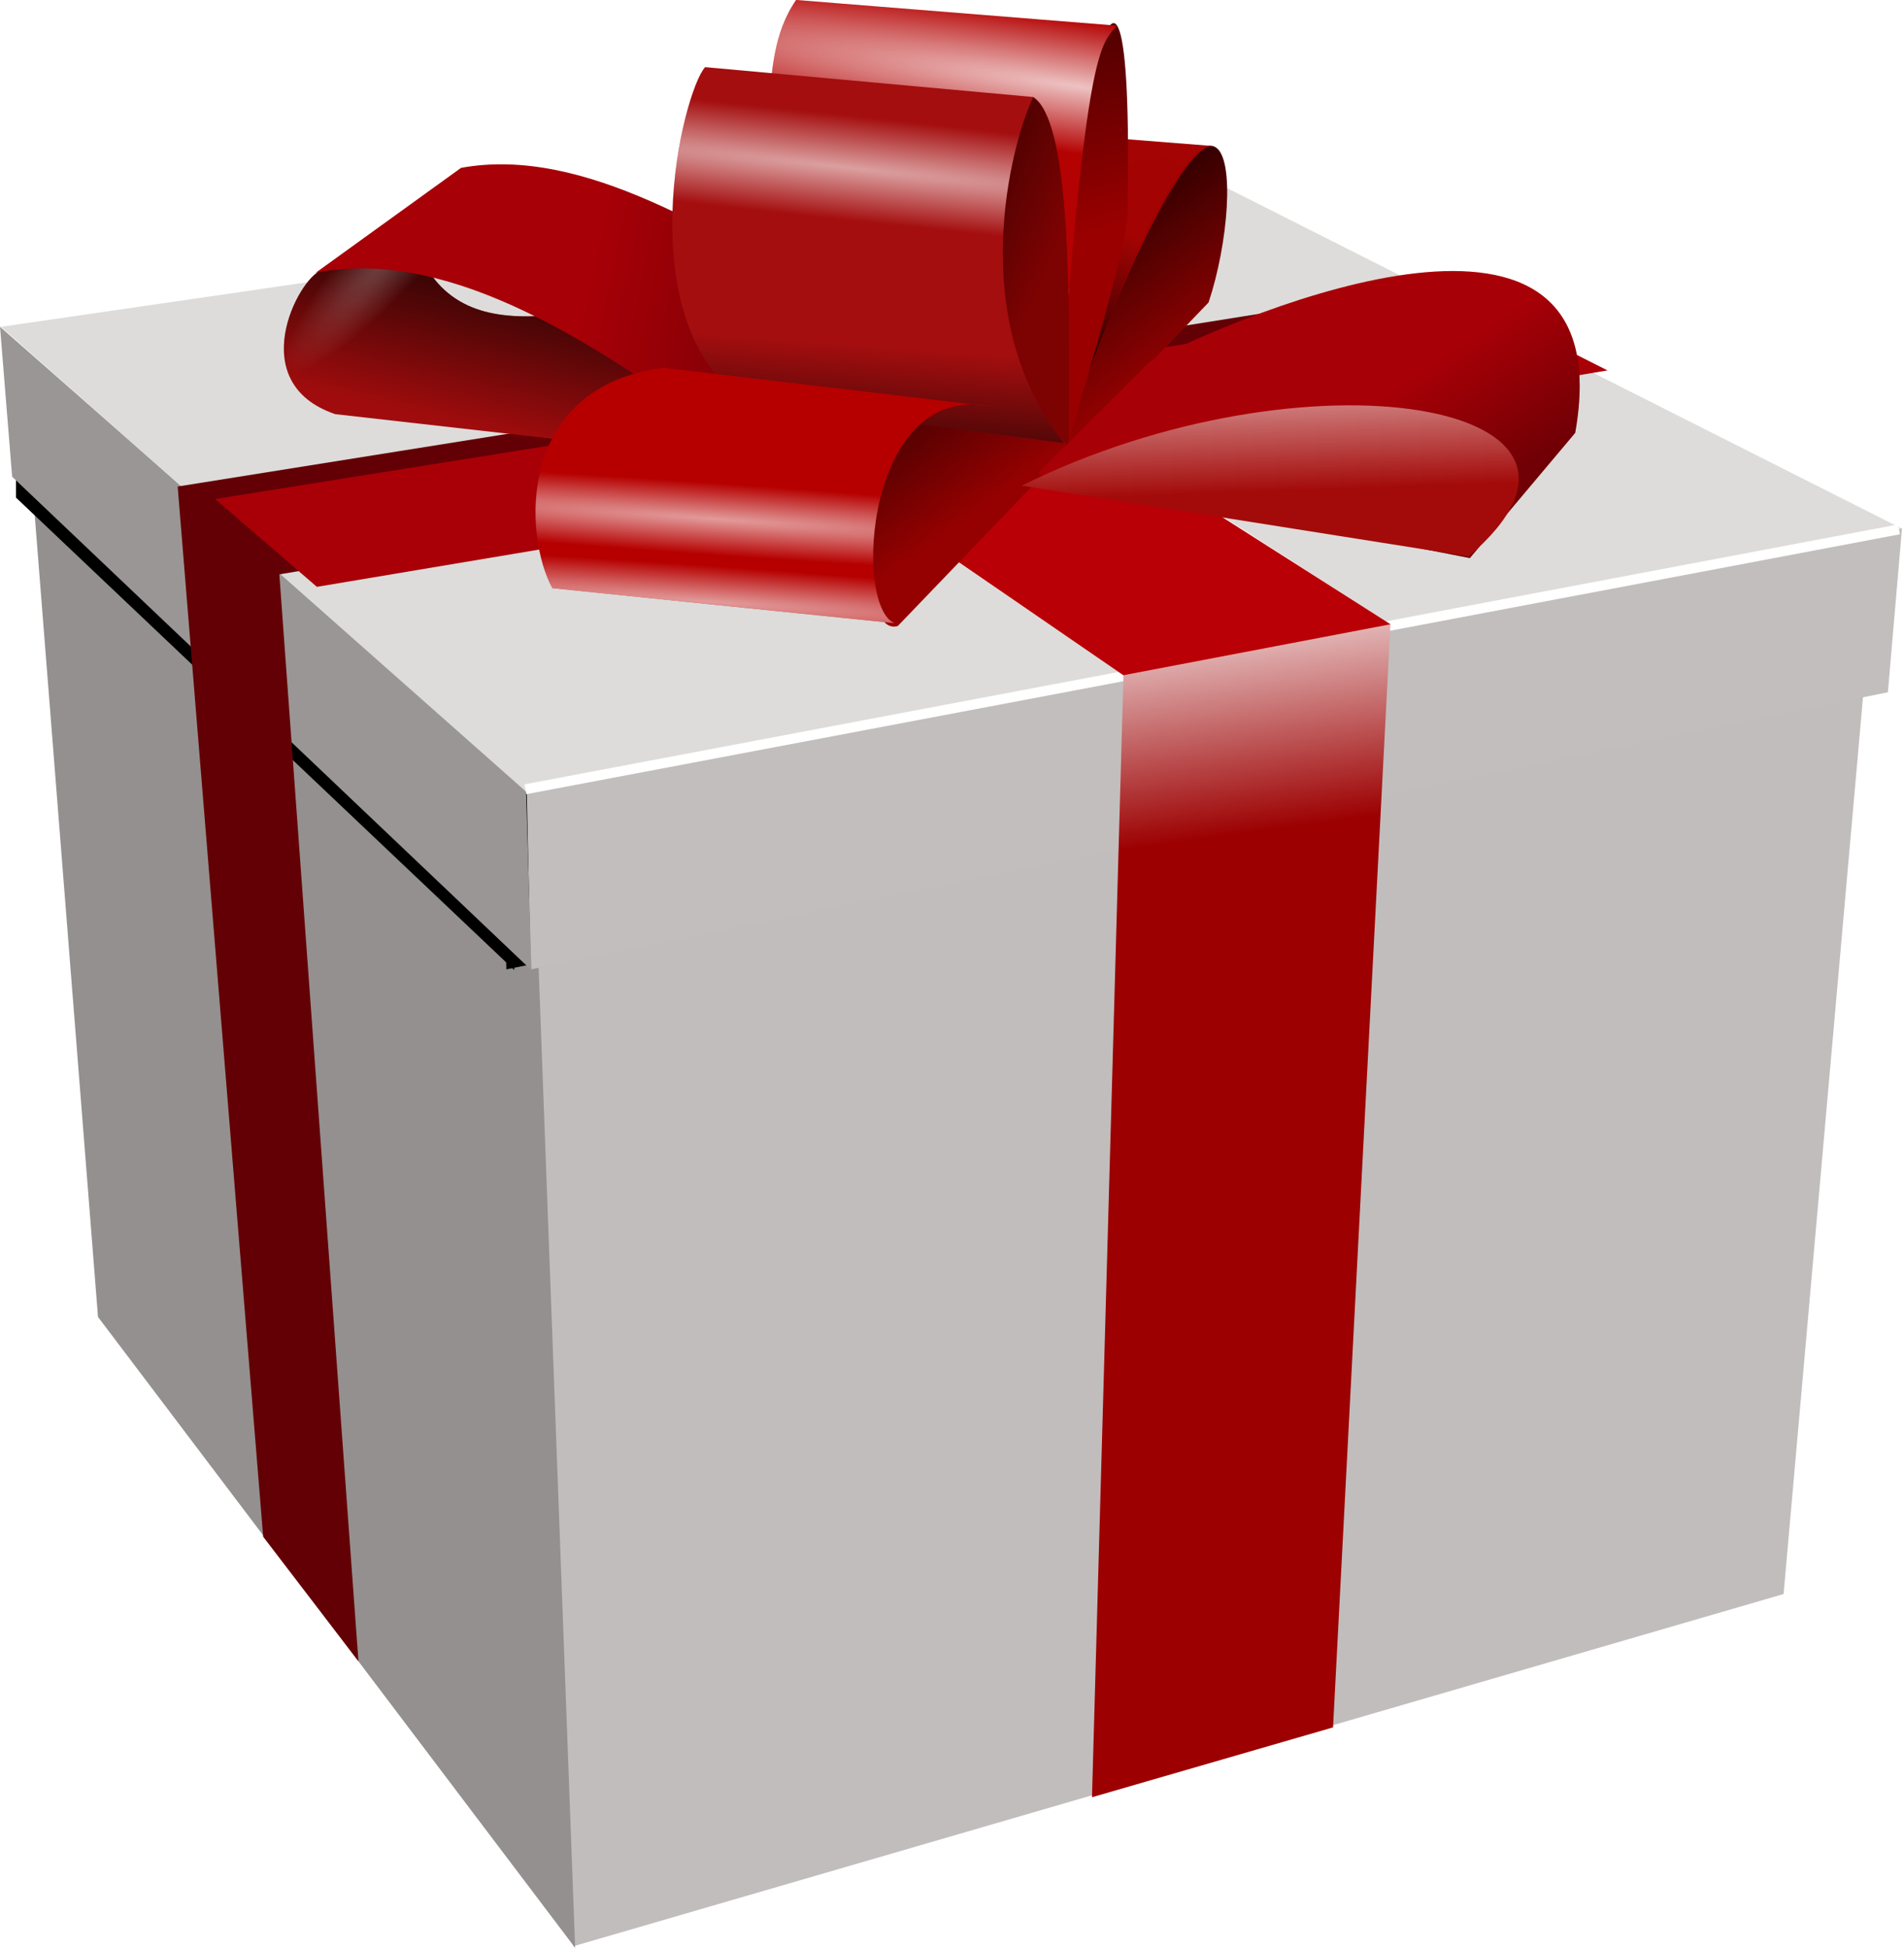
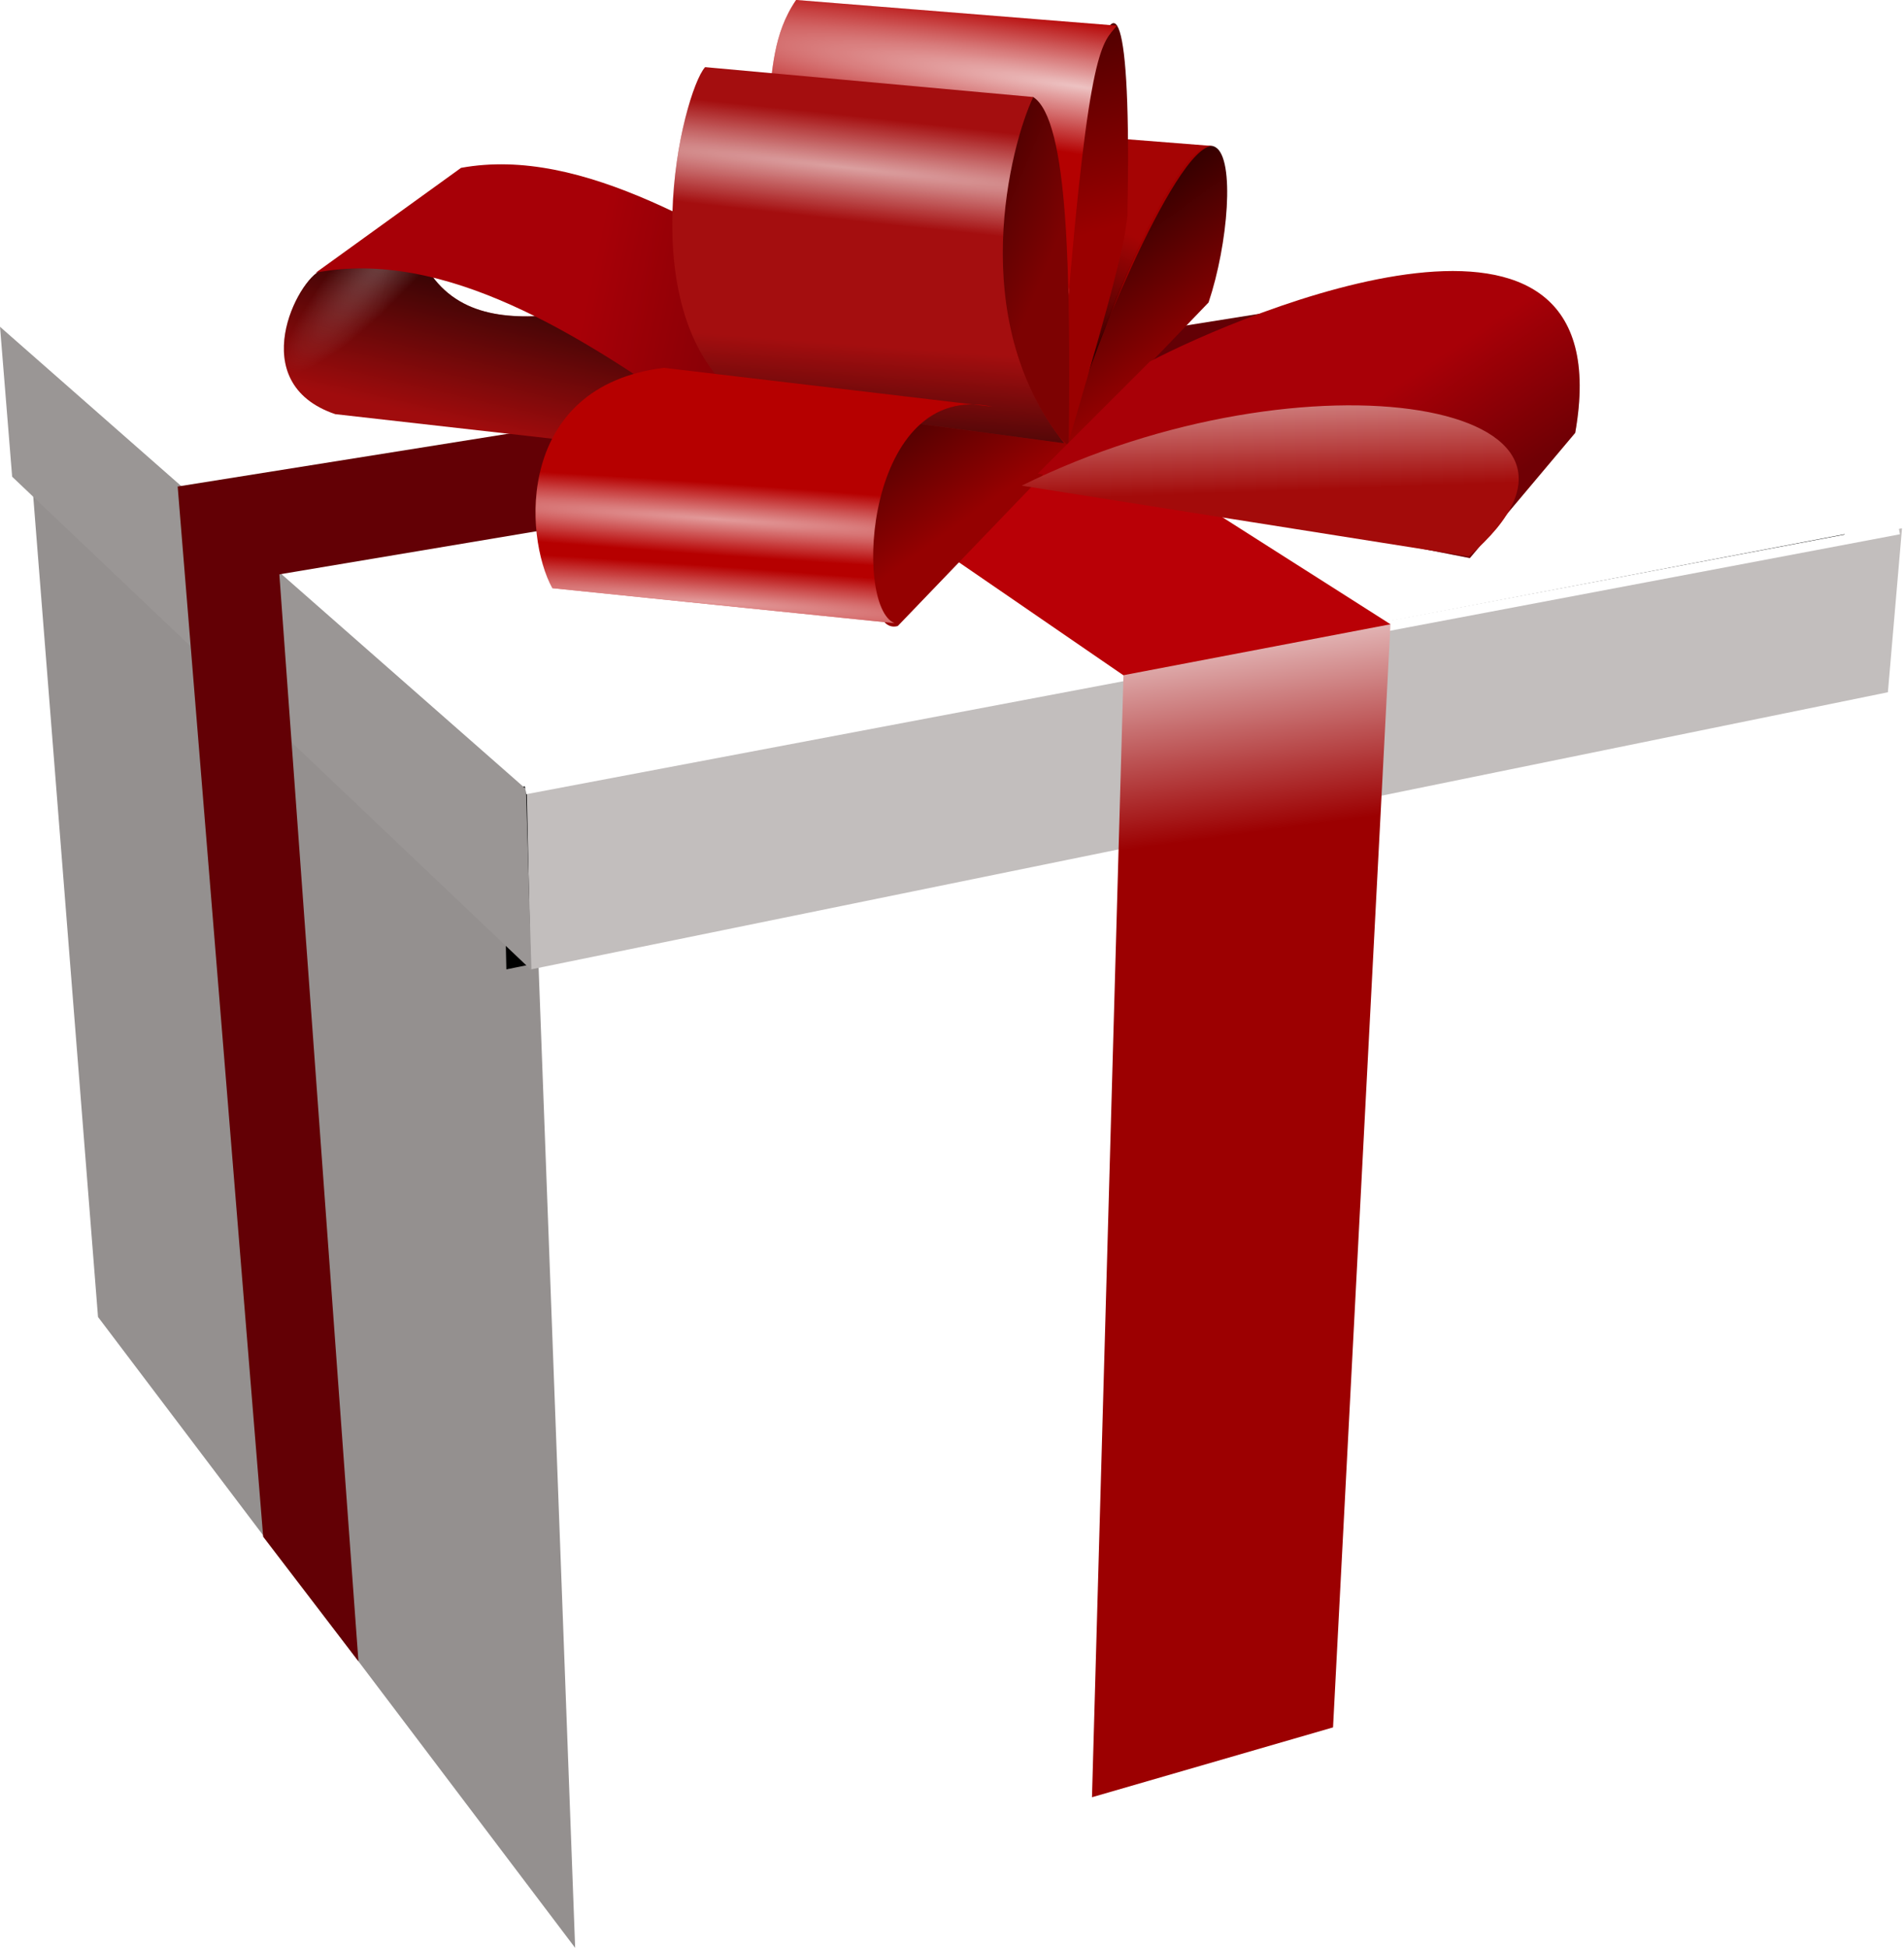
<svg xmlns="http://www.w3.org/2000/svg" xmlns:xlink="http://www.w3.org/1999/xlink" viewBox="0 0 516.783 528.74">
  <defs>
    <filter id="s">
      <feGaussianBlur stdDeviation=".235" />
    </filter>
    <filter id="r">
      <feGaussianBlur stdDeviation=".356" />
    </filter>
    <linearGradient id="h" x1="-21740" x2="-21741" y1="52.349" y2="46.68" gradientTransform="matrix(8.683 1.207 -1.207 8.683 1.8933e5 26162)" gradientUnits="userSpaceOnUse">
      <stop stop-color="#a30b0a" offset="0" />
      <stop stop-color="#fff" offset="1" />
    </linearGradient>
    <linearGradient id="a">
      <stop offset="0" />
      <stop stop-opacity="0" offset="1" />
    </linearGradient>
    <linearGradient id="b">
      <stop stop-color="#fff" offset="0" />
      <stop stop-color="#fff" stop-opacity="0" offset="1" />
    </linearGradient>
    <linearGradient id="k" x1="421.4" x2="362.99" y1="316.71" y2="292.34" gradientUnits="userSpaceOnUse">
      <stop stop-color="#7d0202" offset="0" />
      <stop offset="1" />
    </linearGradient>
    <linearGradient id="l" x1="439.4" x2="407.39" y1="305.8" y2="198.49" gradientUnits="userSpaceOnUse">
      <stop stop-color="#9a0000" offset="0" />
      <stop offset="1" />
    </linearGradient>
    <linearGradient id="n" x1="413.36" x2="373.62" y1="375.11" y2="320.23" gradientUnits="userSpaceOnUse">
      <stop stop-color="#950101" offset="0" />
      <stop offset="1" />
    </linearGradient>
    <linearGradient id="q" x1="485.42" x2="475.5" y1="469.23" y2="397.23" gradientUnits="userSpaceOnUse">
      <stop stop-color="#9c0001" offset="0" />
      <stop stop-color="#fff" offset="1" />
    </linearGradient>
    <linearGradient id="i" x1="-21630" x2="-21633" y1="50.392" y2="46.326" gradientTransform="matrix(6.718 .934 -1.133 8.151 1.4593e5 20157)" gradientUnits="userSpaceOnUse" xlink:href="#a" />
    <linearGradient id="j" x1="396.07" x2="398.17" y1="368.08" y2="339.93" gradientUnits="userSpaceOnUse" xlink:href="#a" />
    <linearGradient id="m" x1="421.1" x2="441.52" y1="352.24" y2="306.86" gradientUnits="userSpaceOnUse" xlink:href="#a" />
    <linearGradient id="o" x1="433.46" x2="299.58" y1="339.48" y2="311.32" gradientUnits="userSpaceOnUse" xlink:href="#a" />
    <linearGradient id="p" x1="271.42" x2="258.2" y1="300.98" y2="358.44" gradientUnits="userSpaceOnUse" xlink:href="#a" />
    <radialGradient id="c" cx="-21778" cy="43.045" r="7.79" gradientTransform="matrix(-25.253 -1.785 .089 -1.254 -5.4963e5 -38412)" gradientUnits="userSpaceOnUse" xlink:href="#b" />
    <radialGradient id="d" cx="-21778" cy="60.949" r="7.79" gradientTransform="matrix(-25.253 -1.785 .089 -1.254 -5.4963e5 -38412)" gradientUnits="userSpaceOnUse" xlink:href="#b" />
    <radialGradient id="e" cx="-21774" cy="43.605" r="6.681" gradientTransform="matrix(-43.971 -4.753 .229 -2.114 -9.5707e5 -1.0311e5)" gradientUnits="userSpaceOnUse" xlink:href="#b" />
    <radialGradient id="f" cx="-21771" cy="40.737" r="5.953" gradientTransform="matrix(-32.286 -4.636 .435 -3.027 -7.0249e5 -1.0054e5)" gradientUnits="userSpaceOnUse" xlink:href="#b" />
    <radialGradient id="g" cx="-21793" cy="45.911" r="5.867" gradientTransform="matrix(-5.239 5.905 -1.268 -1.125 -1.1387e5 1.2905e5)" gradientUnits="userSpaceOnUse" xlink:href="#b" />
  </defs>
  <g transform="translate(-137.32 -244.3)">
-     <path d="m621.42 676.99 23.992-270.98-363.31 73.14 10.793 293.46 328.53-95.622z" fill="#c1bdbc" />
    <path d="m293.43 773.04-129.51-171.26-18.651-236.33 137.14 111.91 11.017 295.68z" fill="#94908f" />
    <path transform="matrix(6.783 0 0 6.783 1.4875e5 1706)" d="m-21836-187.53 0.231-6.585-53.706 10.257 0.157 7.156 53.318-10.829z" filter="url(#r)" />
-     <path transform="matrix(6.783 0 0 6.783 1.4875e5 1706)" d="m-21889-176.67-0.219-7.25-19.721-17.263v5.602l19.942 18.91z" filter="url(#s)" />
    <path d="m649.73 432.21 3.831-44.511-373.27 71.218 1.056 48.539 368.38-75.246z" fill="#c2bebd" />
    <path d="m281.56 507.66-1.475-49.174-142.76-125.48 3.292 40.696 140.94 133.96z" fill="#9a9695" />
-     <path d="m653.34 387.7-373.04 71.671-142.71-126.36 316.25-45.996 199.5 100.68z" fill="#dddcda" />
    <path d="m652.75 387.99-372.83 70.555" fill="none" stroke="#fff" stroke-width="2.713" />
    <path d="m499.13 713.19-65.424 18.96 8.542-304.55-98.797-67.664 60.839-17.169 110.43 71.006-15.589 299.42z" fill="url(#q)" />
    <path d="m442.24 427.59-166.24-114.13 66.536-9.375 172.18 109.67-72.471 13.827z" fill="#b90006" />
    <path d="m234.61 695.25-25.858-33.808-23.209-285.08 339.61-54.235 38.308 19.33-350.32 58.751 21.468 295.05z" fill="#630005" />
-     <path d="m195.72 379.75 339.6-54.235 38.308 19.33-350.3 58.751-27.606-23.845z" fill="#a90007" />
    <path d="m288.92 329.71c-15.253 1.5-29.109 0.07-36.77-14.366l-27.592 2.299c-6.375 2.331-21.153 30.602 3.747 39.075l93.946 10.631-0.825-28.731-32.478-8.907z" fill="#a00c0d" />
    <path d="m288.92 329.71c-15.253 1.5-29.109 0.07-36.77-14.366l-27.592 2.299c-6.375 2.331-21.153 30.602 3.747 39.075l93.946 10.631-0.825-28.731-32.478-8.907z" fill="url(#p)" />
-     <path d="m288.92 329.71c-15.253 1.5-29.109 0.07-36.77-14.366l-27.592 2.299c-6.375 2.331-21.153 30.602 3.747 39.075l93.946 10.631-0.825-28.731-32.478-8.907z" fill="url(#g)" opacity=".274" />
+     <path d="m288.92 329.71c-15.253 1.5-29.109 0.07-36.77-14.366l-27.592 2.299c-6.375 2.331-21.153 30.602 3.747 39.075z" fill="url(#g)" opacity=".274" />
    <path d="m325.86 357.11c-30.556-21.563-67.899-45.511-102.8-38.804l39.399-28.442c33.177-6.045 69.262 17.604 105.04 38.195l-41.643 29.051z" fill="#a70007" />
    <path d="m325.86 357.11c-30.556-21.563-67.899-45.511-102.8-38.804l39.399-28.442c33.177-6.045 69.262 17.604 105.04 38.195l-41.643 29.051z" fill="url(#o)" opacity=".661" />
    <path d="m465.35 326.4-84.348 87.823c-16.043 4.726-7.983-97.601 44.544-52.135 47.438-128.24 50.423-67.443 39.804-35.687z" fill="url(#n)" />
    <path d="m431.11 349.92c-1.091 0.336 24.893-67.026 35.54-65.978l-31.604-2.489-3.936 68.467z" fill="#a40000" opacity=".983" />
    <path d="m431.15 349.93c6.061-17.26 24.858-67.037 35.505-65.989l-33.184-3.192-2.321 69.181z" fill="url(#m)" opacity=".983" />
    <path d="m427.28 364.56c-4.006-74.242 18.399-178.04 16.043-61.793-0.811 10.242-8.92 37.153-16.043 61.793z" fill="url(#l)" />
    <path d="m426.78 331.37c6.166-75.924 9.787-75.206 13.687-80.11l-87.074-6.966c-6.354 9.311-6.361 19.419-7.711 29.357l81.097 57.72z" fill="#b40101" />
    <path d="m426.78 331.37c6.166-75.924 9.787-75.206 13.687-80.11l-87.074-6.966c-6.354 9.311-6.361 19.419-7.711 29.357l81.097 57.72z" fill="url(#f)" opacity=".761" />
    <path d="m427.4 365.44c0.489-46.356 0-88.658-9.675-94.822-10.647 14.229-9.78 47.276-7.808 69.369 1.167 13.16 5.998 13.626 17.483 25.453z" fill="url(#k)" />
    <path d="m426.17 364.62-87.256-11.672c-31.08-22.517-16.393-83.55-10.213-90.424l89.066 8.114c-6.138 12.833-18.588 60.332 8.403 93.982z" fill="#a40e0f" />
    <path d="m426.17 364.62-87.256-11.672c-31.08-22.517-16.393-83.55-10.213-90.424l89.066 8.114c-6.138 12.833-18.588 60.332 8.403 93.982z" fill="url(#e)" opacity=".604" />
    <path d="m426.17 364.62-87.256-11.672c-31.08-22.517-16.393-83.55-10.213-90.424l89.066 8.114c-6.138 12.833-18.588 60.332 8.403 93.982z" fill="url(#j)" opacity=".604" />
    <path d="m380.13 413.46-92.876-9.499c-7.913-14.25-9.843-54.861 30.255-59.814l89.192 10.556c-34.456-7.505-37.924 54.31-26.571 58.757z" fill="#b60000" />
    <path d="m380.13 413.46-92.876-9.499c-7.913-14.25-9.843-54.861 30.255-59.814l89.192 10.556c-34.456-7.505-37.924 54.31-26.571 58.757z" fill="url(#d)" opacity=".604" />
    <path d="m380.13 413.46-92.876-9.499c-7.913-14.25-9.843-54.861 30.255-59.814l89.192 10.556c-34.456-7.505-37.924 54.31-26.571 58.757z" fill="url(#c)" opacity=".604" />
    <path d="m419 372.84 30.43-30.412c25.138-13.179 129-57.197 115.43 19.368l-28.591 33.992-117.27-22.948z" fill="#a80007" />
    <path d="m419 372.84 30.43-30.412c25.138-13.179 129-57.197 115.43 19.368l-28.591 33.992-117.27-22.948z" fill="url(#i)" opacity=".335" />
    <path d="m414.63 376.13c77.294-38.283 170.17-22.535 121.31 19.212l-121.31-19.212z" fill="url(#h)" />
  </g>
</svg>